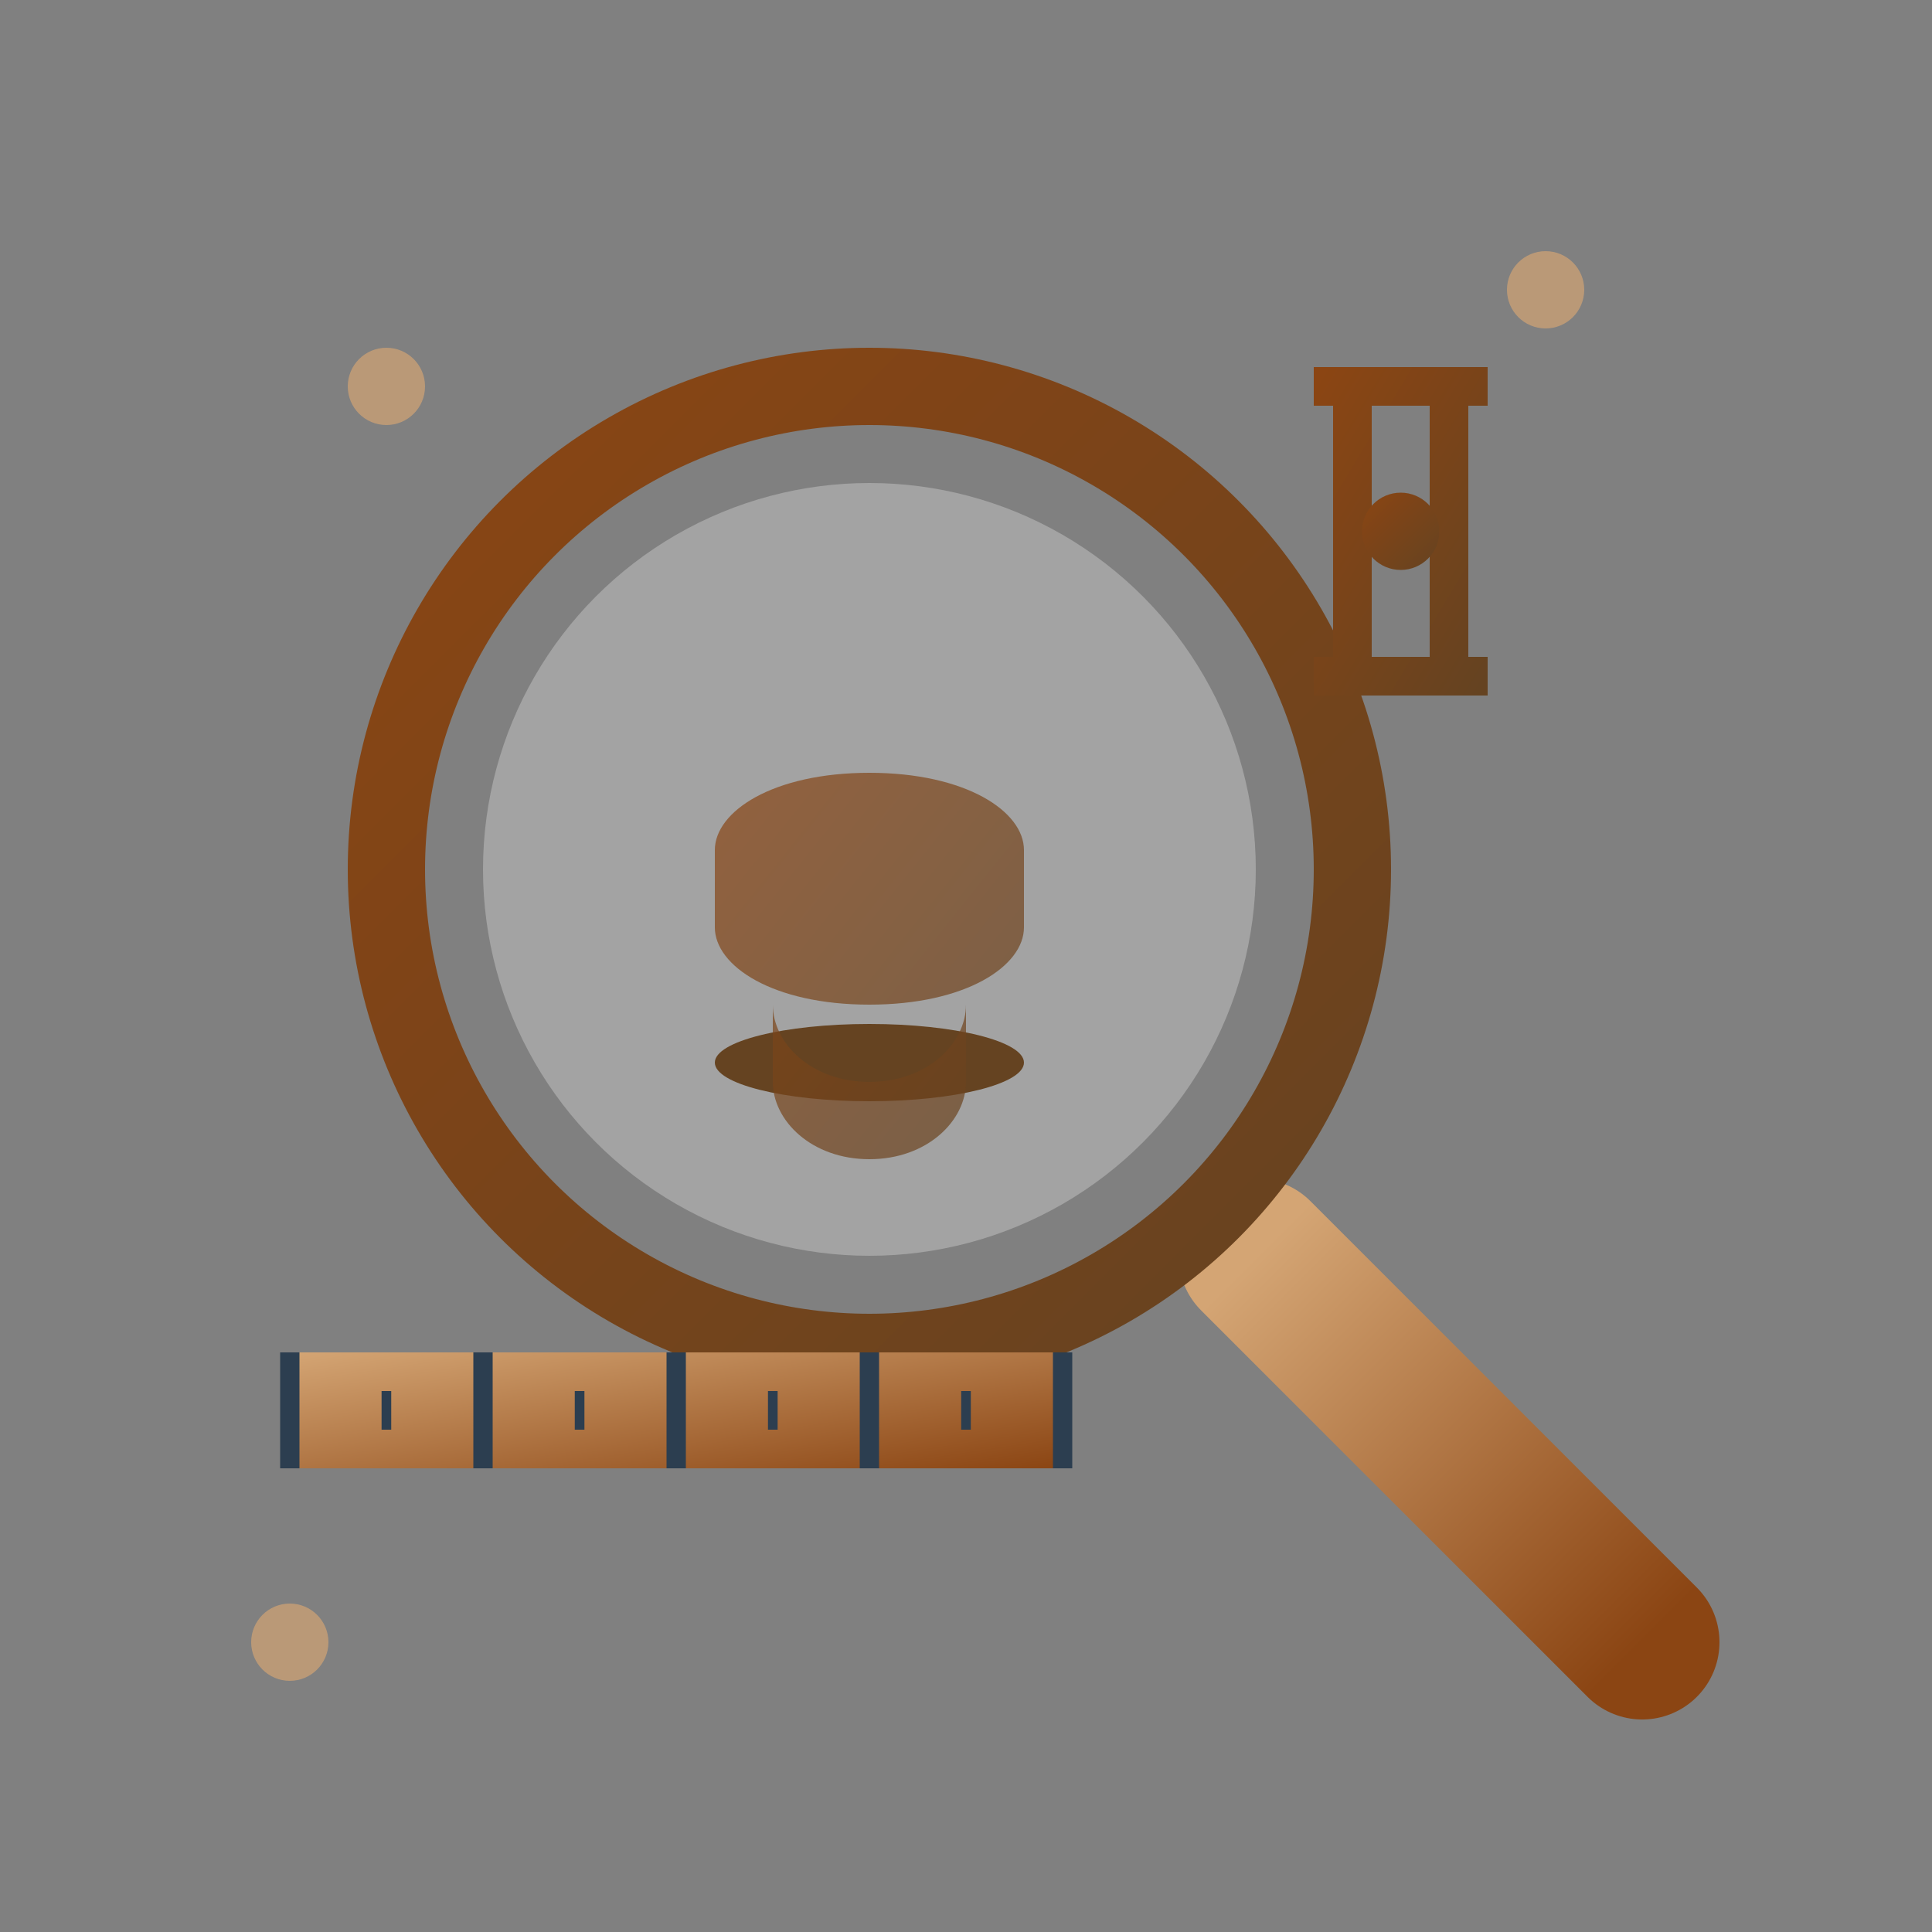
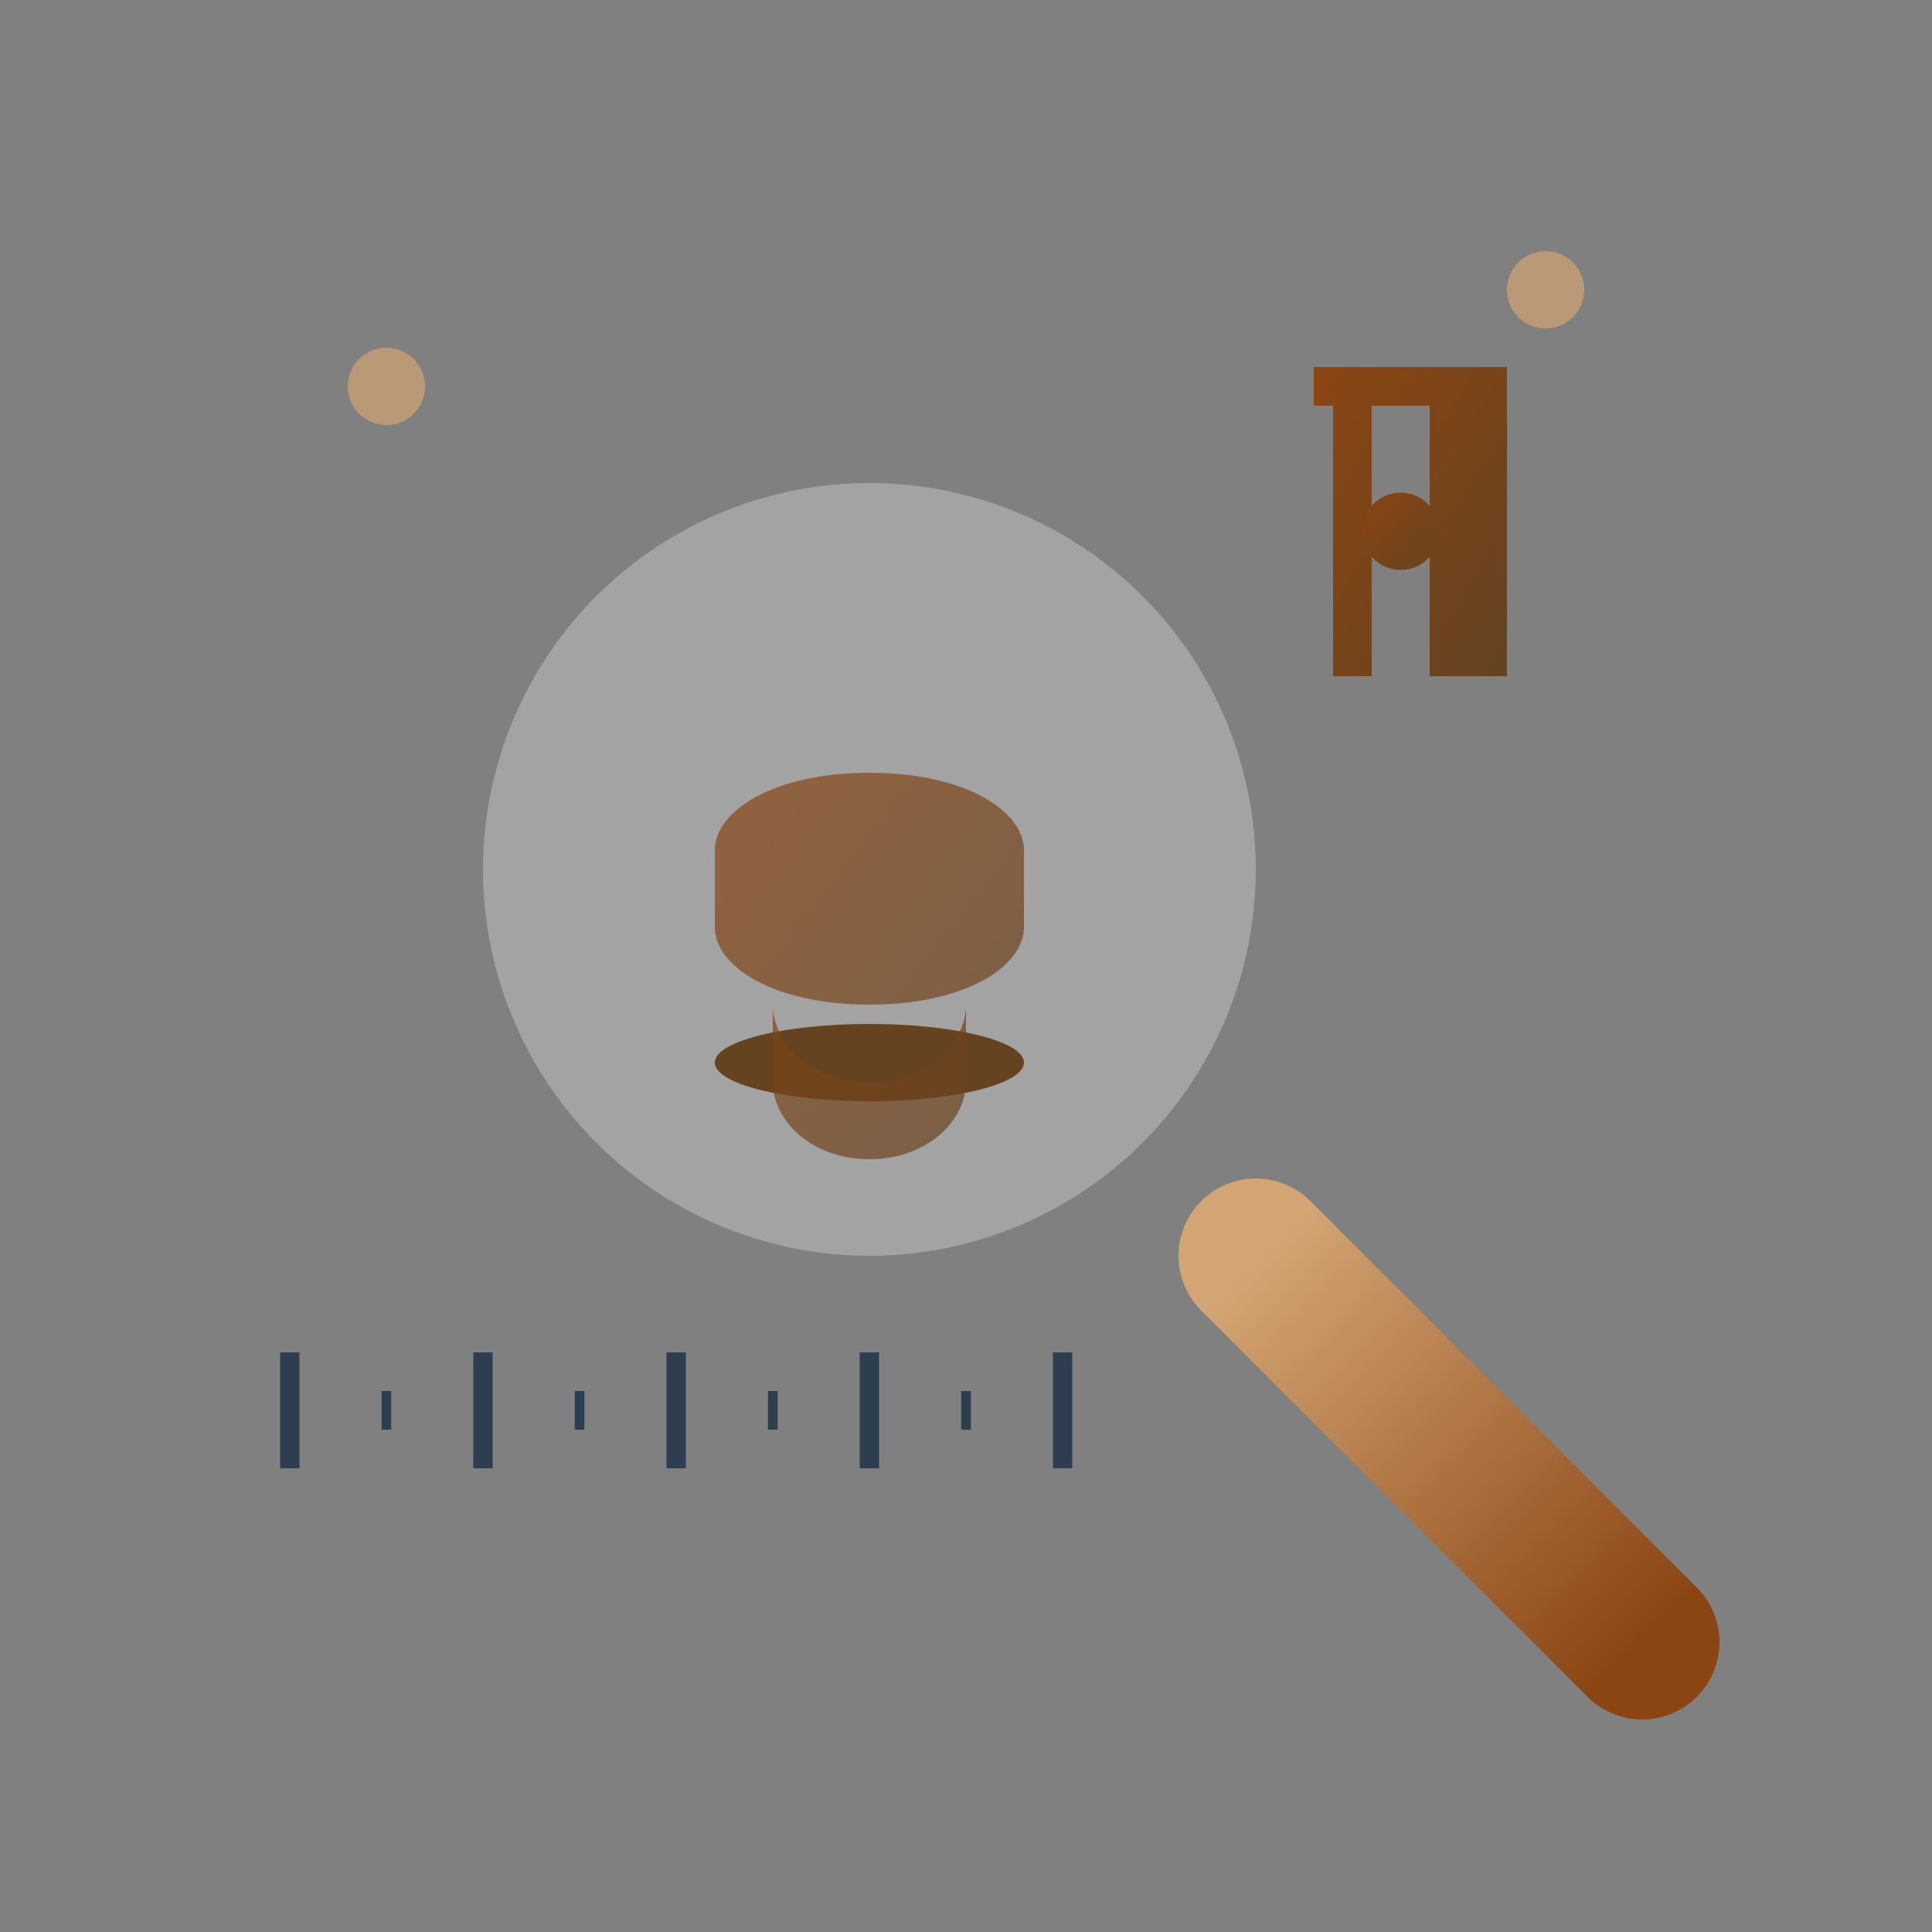
<svg xmlns="http://www.w3.org/2000/svg" viewBox="0 0 100 100" width="100" height="100">
  <rect x="0" y="0" width="100" height="100" fill="#808080" stroke="none" />
  <defs>
    <linearGradient id="toolGradient" x1="0%" y1="0%" x2="100%" y2="100%">
      <stop offset="0%" style="stop-color:#8b4513;stop-opacity:1" />
      <stop offset="100%" style="stop-color:#654321;stop-opacity:1" />
    </linearGradient>
    <linearGradient id="handleGradient" x1="0%" y1="0%" x2="100%" y2="100%">
      <stop offset="0%" style="stop-color:#d4a574;stop-opacity:1" />
      <stop offset="100%" style="stop-color:#8b4513;stop-opacity:1" />
    </linearGradient>
  </defs>
  <line x1="65" y1="65" x2="85" y2="85" stroke="url(#handleGradient)" stroke-width="8" stroke-linecap="round" />
-   <circle cx="45" cy="45" r="25" fill="none" stroke="url(#toolGradient)" stroke-width="4" />
  <circle cx="45" cy="45" r="20" fill="#f4f4f4" opacity="0.3" />
  <ellipse cx="45" cy="55" rx="8" ry="2" fill="#654321" />
  <path d="M45 40 C40 40 37 42 37 44 L37 48 C37 50 40 52 45 52 C50 52 53 50 53 48 L53 44 C53 42 50 40 45 40 Z M40 52 L40 56 C40 58 42 60 45 60 C48 60 50 58 50 56 L50 52 C50 54 48 56 45 56 C42 56 40 54 40 52 Z" fill="url(#toolGradient)" opacity="0.7" />
-   <rect x="15" y="70" width="40" height="6" fill="url(#handleGradient)" />
  <line x1="15" y1="70" x2="15" y2="76" stroke="#2c3e50" stroke-width="1" />
  <line x1="25" y1="70" x2="25" y2="76" stroke="#2c3e50" stroke-width="1" />
  <line x1="35" y1="70" x2="35" y2="76" stroke="#2c3e50" stroke-width="1" />
  <line x1="45" y1="70" x2="45" y2="76" stroke="#2c3e50" stroke-width="1" />
  <line x1="55" y1="70" x2="55" y2="76" stroke="#2c3e50" stroke-width="1" />
  <line x1="20" y1="72" x2="20" y2="74" stroke="#2c3e50" stroke-width="0.5" />
  <line x1="30" y1="72" x2="30" y2="74" stroke="#2c3e50" stroke-width="0.5" />
  <line x1="40" y1="72" x2="40" y2="74" stroke="#2c3e50" stroke-width="0.5" />
  <line x1="50" y1="72" x2="50" y2="74" stroke="#2c3e50" stroke-width="0.5" />
-   <path d="M70 20 L70 35 M75 20 L75 35 M68 20 L77 20 M68 35 L77 35" stroke="url(#toolGradient)" stroke-width="2" fill="none" />
+   <path d="M70 20 L70 35 M75 20 L75 35 M68 20 L77 20 L77 35" stroke="url(#toolGradient)" stroke-width="2" fill="none" />
  <circle cx="72.5" cy="27.5" r="2" fill="url(#toolGradient)" />
  <circle cx="20" cy="20" r="2" fill="#d4a574" opacity="0.7" />
  <circle cx="80" cy="15" r="2" fill="#d4a574" opacity="0.7" />
-   <circle cx="15" cy="85" r="2" fill="#d4a574" opacity="0.7" />
</svg>